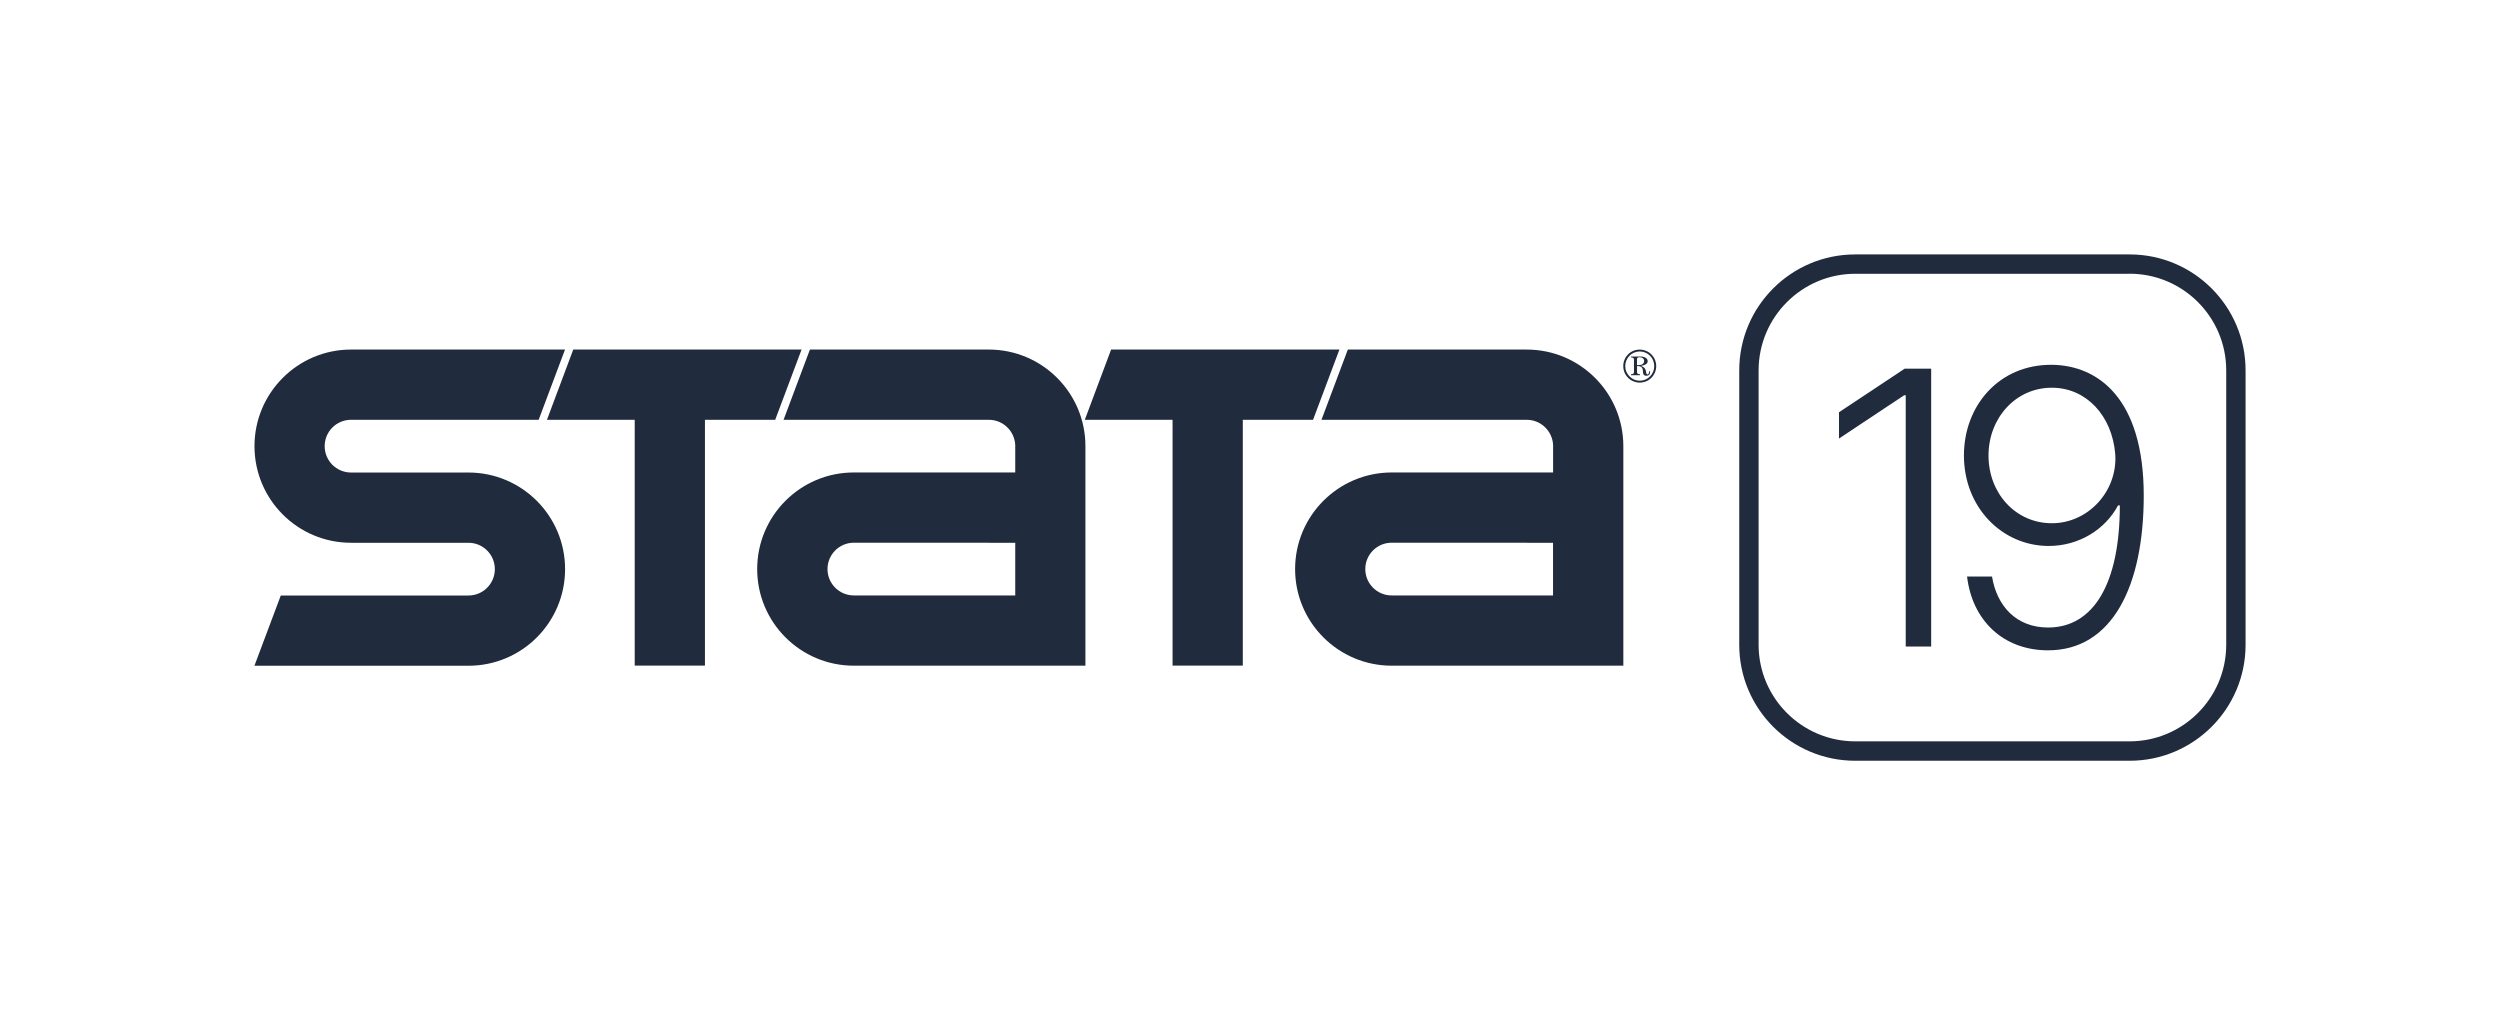
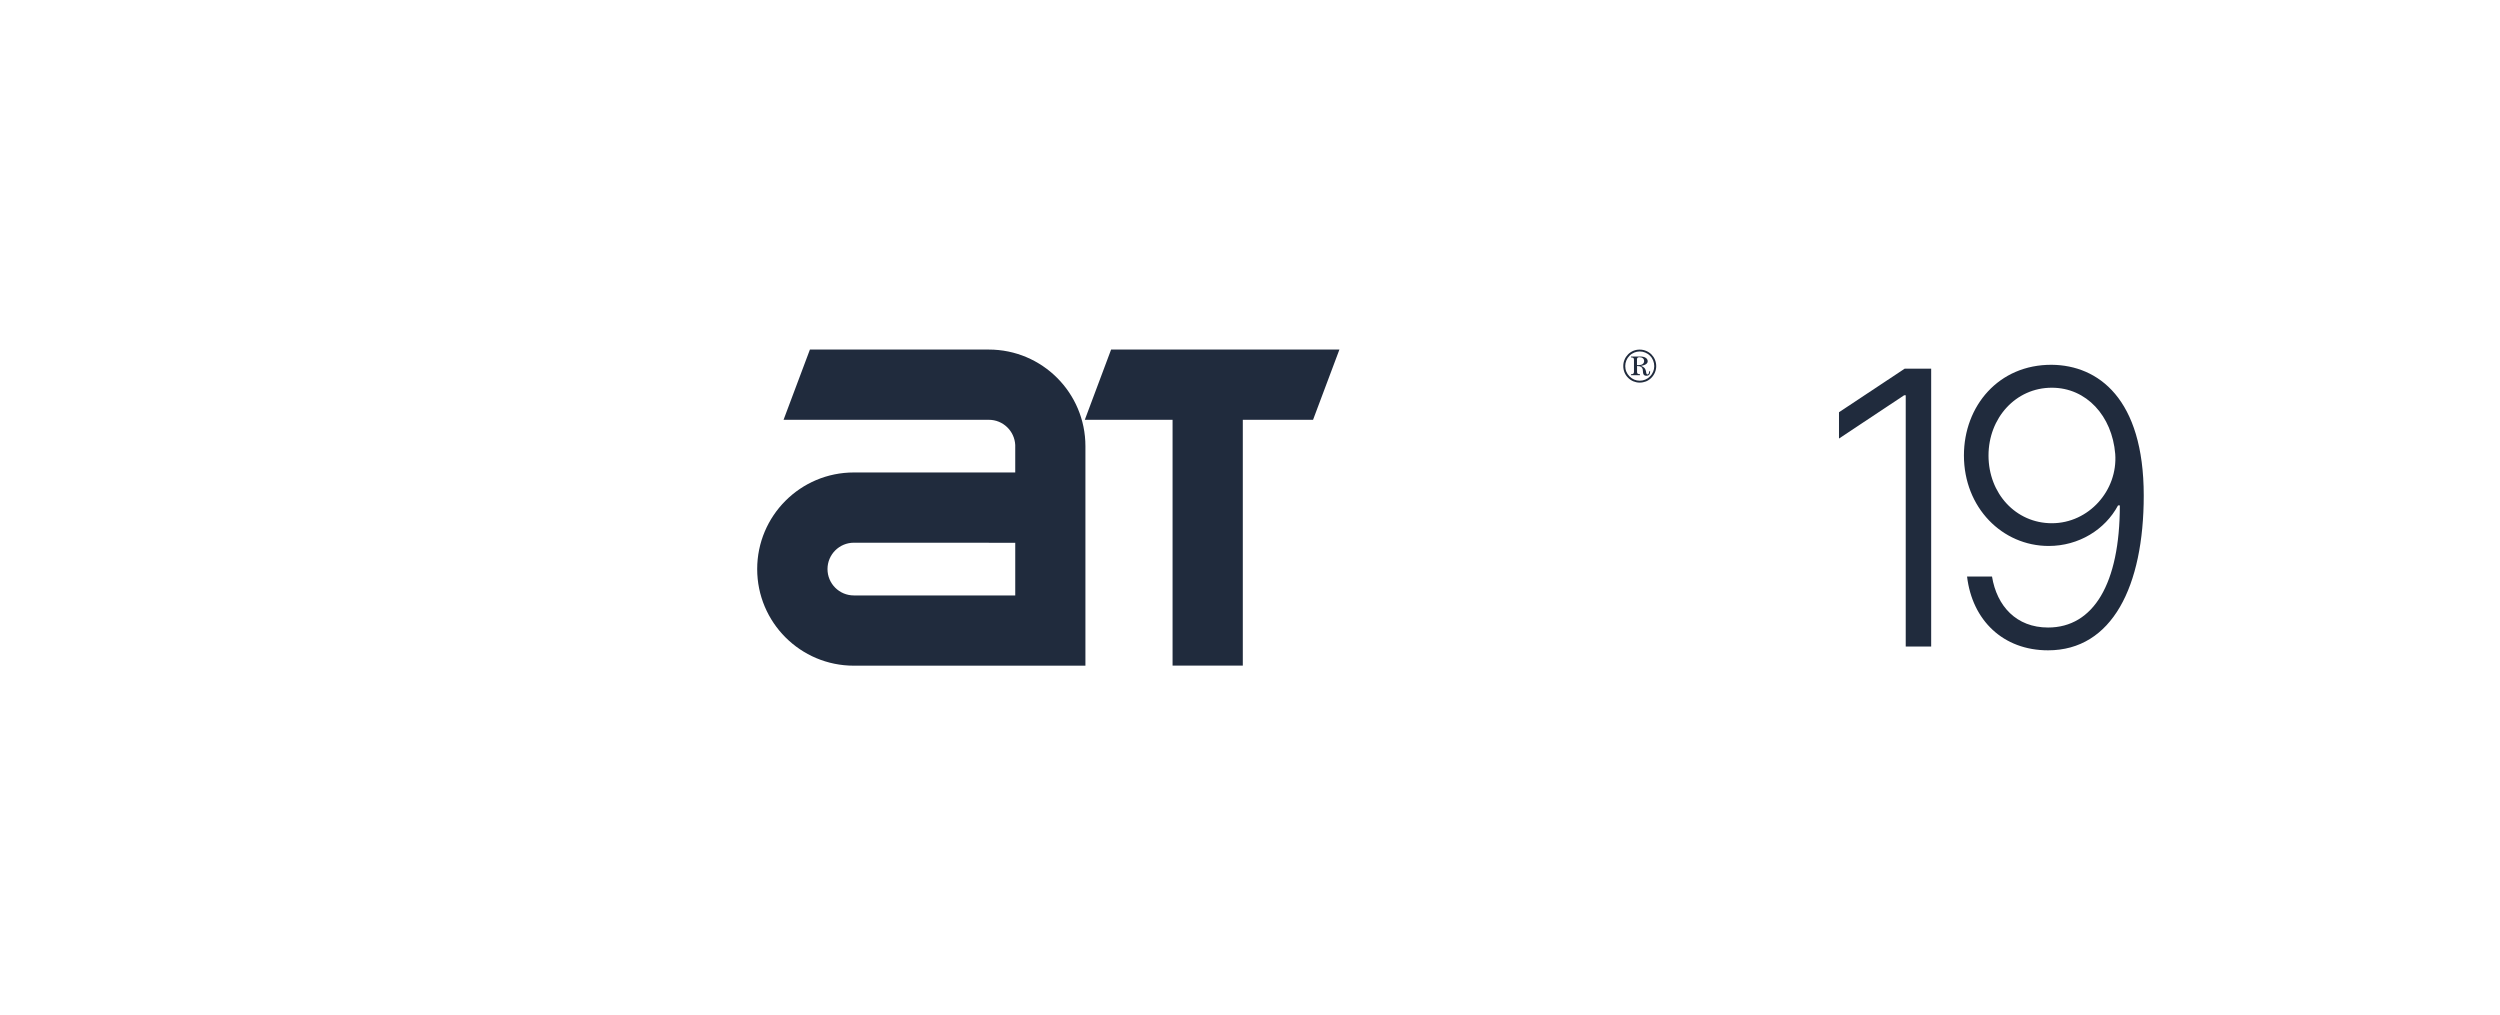
<svg xmlns="http://www.w3.org/2000/svg" version="1.1" id="Layer_1" x="0px" y="0px" viewBox="0 0 406.8 165.19" style="enable-background:new 0 0 406.8 165.19;" xml:space="preserve">
  <style type="text/css">
	.st0{fill:#000215;}
	.st1{fill:#202B3D;}
</style>
  <g>
    <g>
      <path class="st1" d="M314.23,105.2h-4.13V64.32h-0.26l-10.6,7.04v-4.28l10.69-7.09h4.31V105.2z" />
      <path class="st1" d="M348.83,80.63c0,14.77-5.14,25.19-15.57,25.19c-7.31,0-12.34-4.88-13.18-12.01h4.06    c0.79,4.83,3.97,8.3,9.12,8.3c7.4,0,11.68-7.15,11.68-19.87h-0.29c-2.12,3.97-6.42,6.6-11.28,6.6c-7.55,0-13.8-6.23-13.8-14.73    c0-8.04,5.65-14.81,14.31-14.75C341.39,59.44,348.83,64.82,348.83,80.63z M323.57,74.12c0,6.16,4.42,11.02,10.31,11.02    c6.01,0,10.75-5.34,10.31-11.28c-0.51-6.18-4.68-10.77-10.31-10.77C327.99,63.08,323.57,68.03,323.57,74.12z" />
    </g>
-     <path class="st1" d="M346.53,44.54c8.67,0,15.72,7.05,15.72,15.72v44.65c0,8.67-7.05,15.72-15.72,15.72h-44.65   c-8.67,0-15.72-7.05-15.72-15.72V60.27c0-8.67,7.05-15.72,15.72-15.72H346.53 M346.53,41.4h-44.65c-10.42,0-18.87,8.45-18.87,18.87   v44.65c0,10.42,8.45,18.87,18.87,18.87h44.65c10.42,0,18.87-8.45,18.87-18.87V60.27C365.4,49.85,356.95,41.4,346.53,41.4   L346.53,41.4z" />
    <g>
-       <path class="st1" d="M91.94,56.88l-4.29,11.43H65.69h-8.57c-2.37,0-4.29,1.92-4.29,4.29c0,2.37,1.92,4.29,4.29,4.29h8.57h10.54    c8.68,0,15.72,7.04,15.72,15.72s-7.04,15.72-15.72,15.72H41.4l4.29-11.43h20h10.54c2.37,0,4.29-1.92,4.29-4.29    c0-2.37-1.92-4.29-4.29-4.29H65.69h-8.57c-8.68,0-15.71-7.04-15.71-15.72c0-8.68,7.04-15.72,15.71-15.72H91.94z" />
      <polygon class="st1" points="180.8,56.88 176.52,68.31 190.8,68.31 190.8,108.31 202.23,108.31 202.23,68.31 213.66,68.31     217.95,56.88   " />
-       <path class="st1" d="M248.42,88.31h-10.54h-4.29h-7.14c-2.37,0-4.29,1.92-4.29,4.29c0,2.37,1.92,4.29,4.29,4.29h11.43h14.83v-8.57    H248.42z M237.88,76.88l0.74,0h14.1v-4.47c-0.11-2.28-1.99-4.1-4.29-4.1h-10.54h-22.86l4.29-11.43h29.11    c8.68,0,15.72,7.04,15.72,15.72v24.29v11.43h-11.43h-26.26c-8.68,0-15.72-7.04-15.72-15.72c0-8.68,7.04-15.72,15.72-15.72H237.88z    " />
      <path class="st1" d="M160.9,88.31h-5.71h-9.11h-7.14c-2.37,0-4.29,1.92-4.29,4.29c0,2.37,1.92,4.29,4.29,4.29h16.26h10v-8.57    H160.9z M155.19,76.88l0.74,0h9.27v-4.47c-0.11-2.28-1.99-4.1-4.29-4.1h-5.71H127.5l4.29-11.43h29.11    c8.68,0,15.72,7.04,15.72,15.72v24.29v11.43h-11.43h-26.26c-8.68,0-15.72-7.04-15.72-15.72c0-8.68,7.04-15.72,15.72-15.72H155.19z    " />
-       <polygon class="st1" points="93.28,56.88 89,68.31 103.28,68.31 103.28,108.31 114.71,108.31 114.71,68.31 126.14,68.31     130.43,56.88   " />
      <path class="st1" d="M266.38,58.41c0-0.09,0.03-0.16,0.1-0.21c0.07-0.05,0.17-0.07,0.3-0.07c0.23,0,0.41,0.06,0.55,0.17    c0.14,0.11,0.2,0.26,0.2,0.45c0,0.21-0.08,0.38-0.24,0.49c-0.16,0.12-0.38,0.17-0.67,0.17c-0.05,0-0.09,0-0.13,0    c-0.04,0-0.08,0-0.12-0.01V58.41z M265.39,58.15c0.19,0.01,0.32,0.04,0.39,0.1c0.07,0.05,0.1,0.15,0.1,0.29v1.97    c0,0.14-0.04,0.24-0.11,0.3c-0.07,0.06-0.2,0.09-0.38,0.09v0.15h1.47v-0.15c-0.18-0.01-0.31-0.04-0.38-0.09    c-0.07-0.05-0.1-0.15-0.1-0.29v-0.95h0.13c0.22,0,0.4,0.04,0.52,0.12c0.13,0.08,0.22,0.21,0.27,0.39    c0.02,0.06,0.03,0.18,0.04,0.37c0.01,0.19,0.03,0.33,0.08,0.44c0.04,0.08,0.1,0.14,0.18,0.19c0.08,0.04,0.18,0.06,0.3,0.06    c0.2,0,0.35-0.06,0.46-0.17c0.1-0.12,0.15-0.29,0.15-0.51v-0.04h-0.17c0,0.17-0.02,0.29-0.07,0.38c-0.04,0.09-0.11,0.13-0.19,0.13    c-0.12,0-0.19-0.11-0.22-0.34c-0.01-0.1-0.03-0.19-0.04-0.24c-0.06-0.22-0.15-0.39-0.27-0.51c-0.12-0.12-0.31-0.22-0.54-0.3    c0.38-0.07,0.65-0.16,0.83-0.29c0.18-0.12,0.27-0.28,0.27-0.47c0-0.23-0.11-0.42-0.33-0.56c-0.22-0.14-0.51-0.21-0.89-0.21h-1.5    V58.15z M267.72,57.37c0.29,0.12,0.55,0.29,0.77,0.52c0.22,0.21,0.39,0.47,0.51,0.77c0.12,0.3,0.18,0.61,0.18,0.92    c0,0.32-0.06,0.62-0.18,0.9c-0.12,0.29-0.29,0.55-0.52,0.77c-0.22,0.23-0.47,0.4-0.76,0.52c-0.28,0.12-0.58,0.18-0.9,0.18    c-0.32,0-0.62-0.06-0.9-0.18c-0.28-0.12-0.53-0.29-0.76-0.52c-0.23-0.23-0.4-0.48-0.52-0.77c-0.12-0.28-0.18-0.59-0.18-0.91    c0-0.32,0.06-0.62,0.18-0.91c0.12-0.29,0.29-0.55,0.51-0.77c0.22-0.23,0.48-0.4,0.77-0.52c0.29-0.12,0.59-0.18,0.9-0.18    C267.13,57.19,267.43,57.25,267.72,57.37 M265.79,57.08c-0.33,0.14-0.62,0.33-0.87,0.58c-0.25,0.26-0.45,0.55-0.58,0.88    c-0.14,0.33-0.2,0.67-0.2,1.03c0,0.37,0.07,0.71,0.2,1.04c0.13,0.32,0.33,0.61,0.59,0.87c0.26,0.26,0.55,0.45,0.87,0.58    c0.32,0.13,0.66,0.2,1,0.2c0.37,0,0.71-0.07,1.03-0.19c0.32-0.13,0.61-0.32,0.86-0.57c0.26-0.26,0.46-0.56,0.6-0.89    c0.14-0.33,0.21-0.67,0.21-1.02c0-0.36-0.07-0.71-0.2-1.04c-0.13-0.33-0.33-0.62-0.57-0.87c-0.25-0.25-0.54-0.44-0.87-0.58    c-0.33-0.14-0.67-0.21-1.03-0.21C266.47,56.88,266.12,56.95,265.79,57.08" />
    </g>
  </g>
</svg>